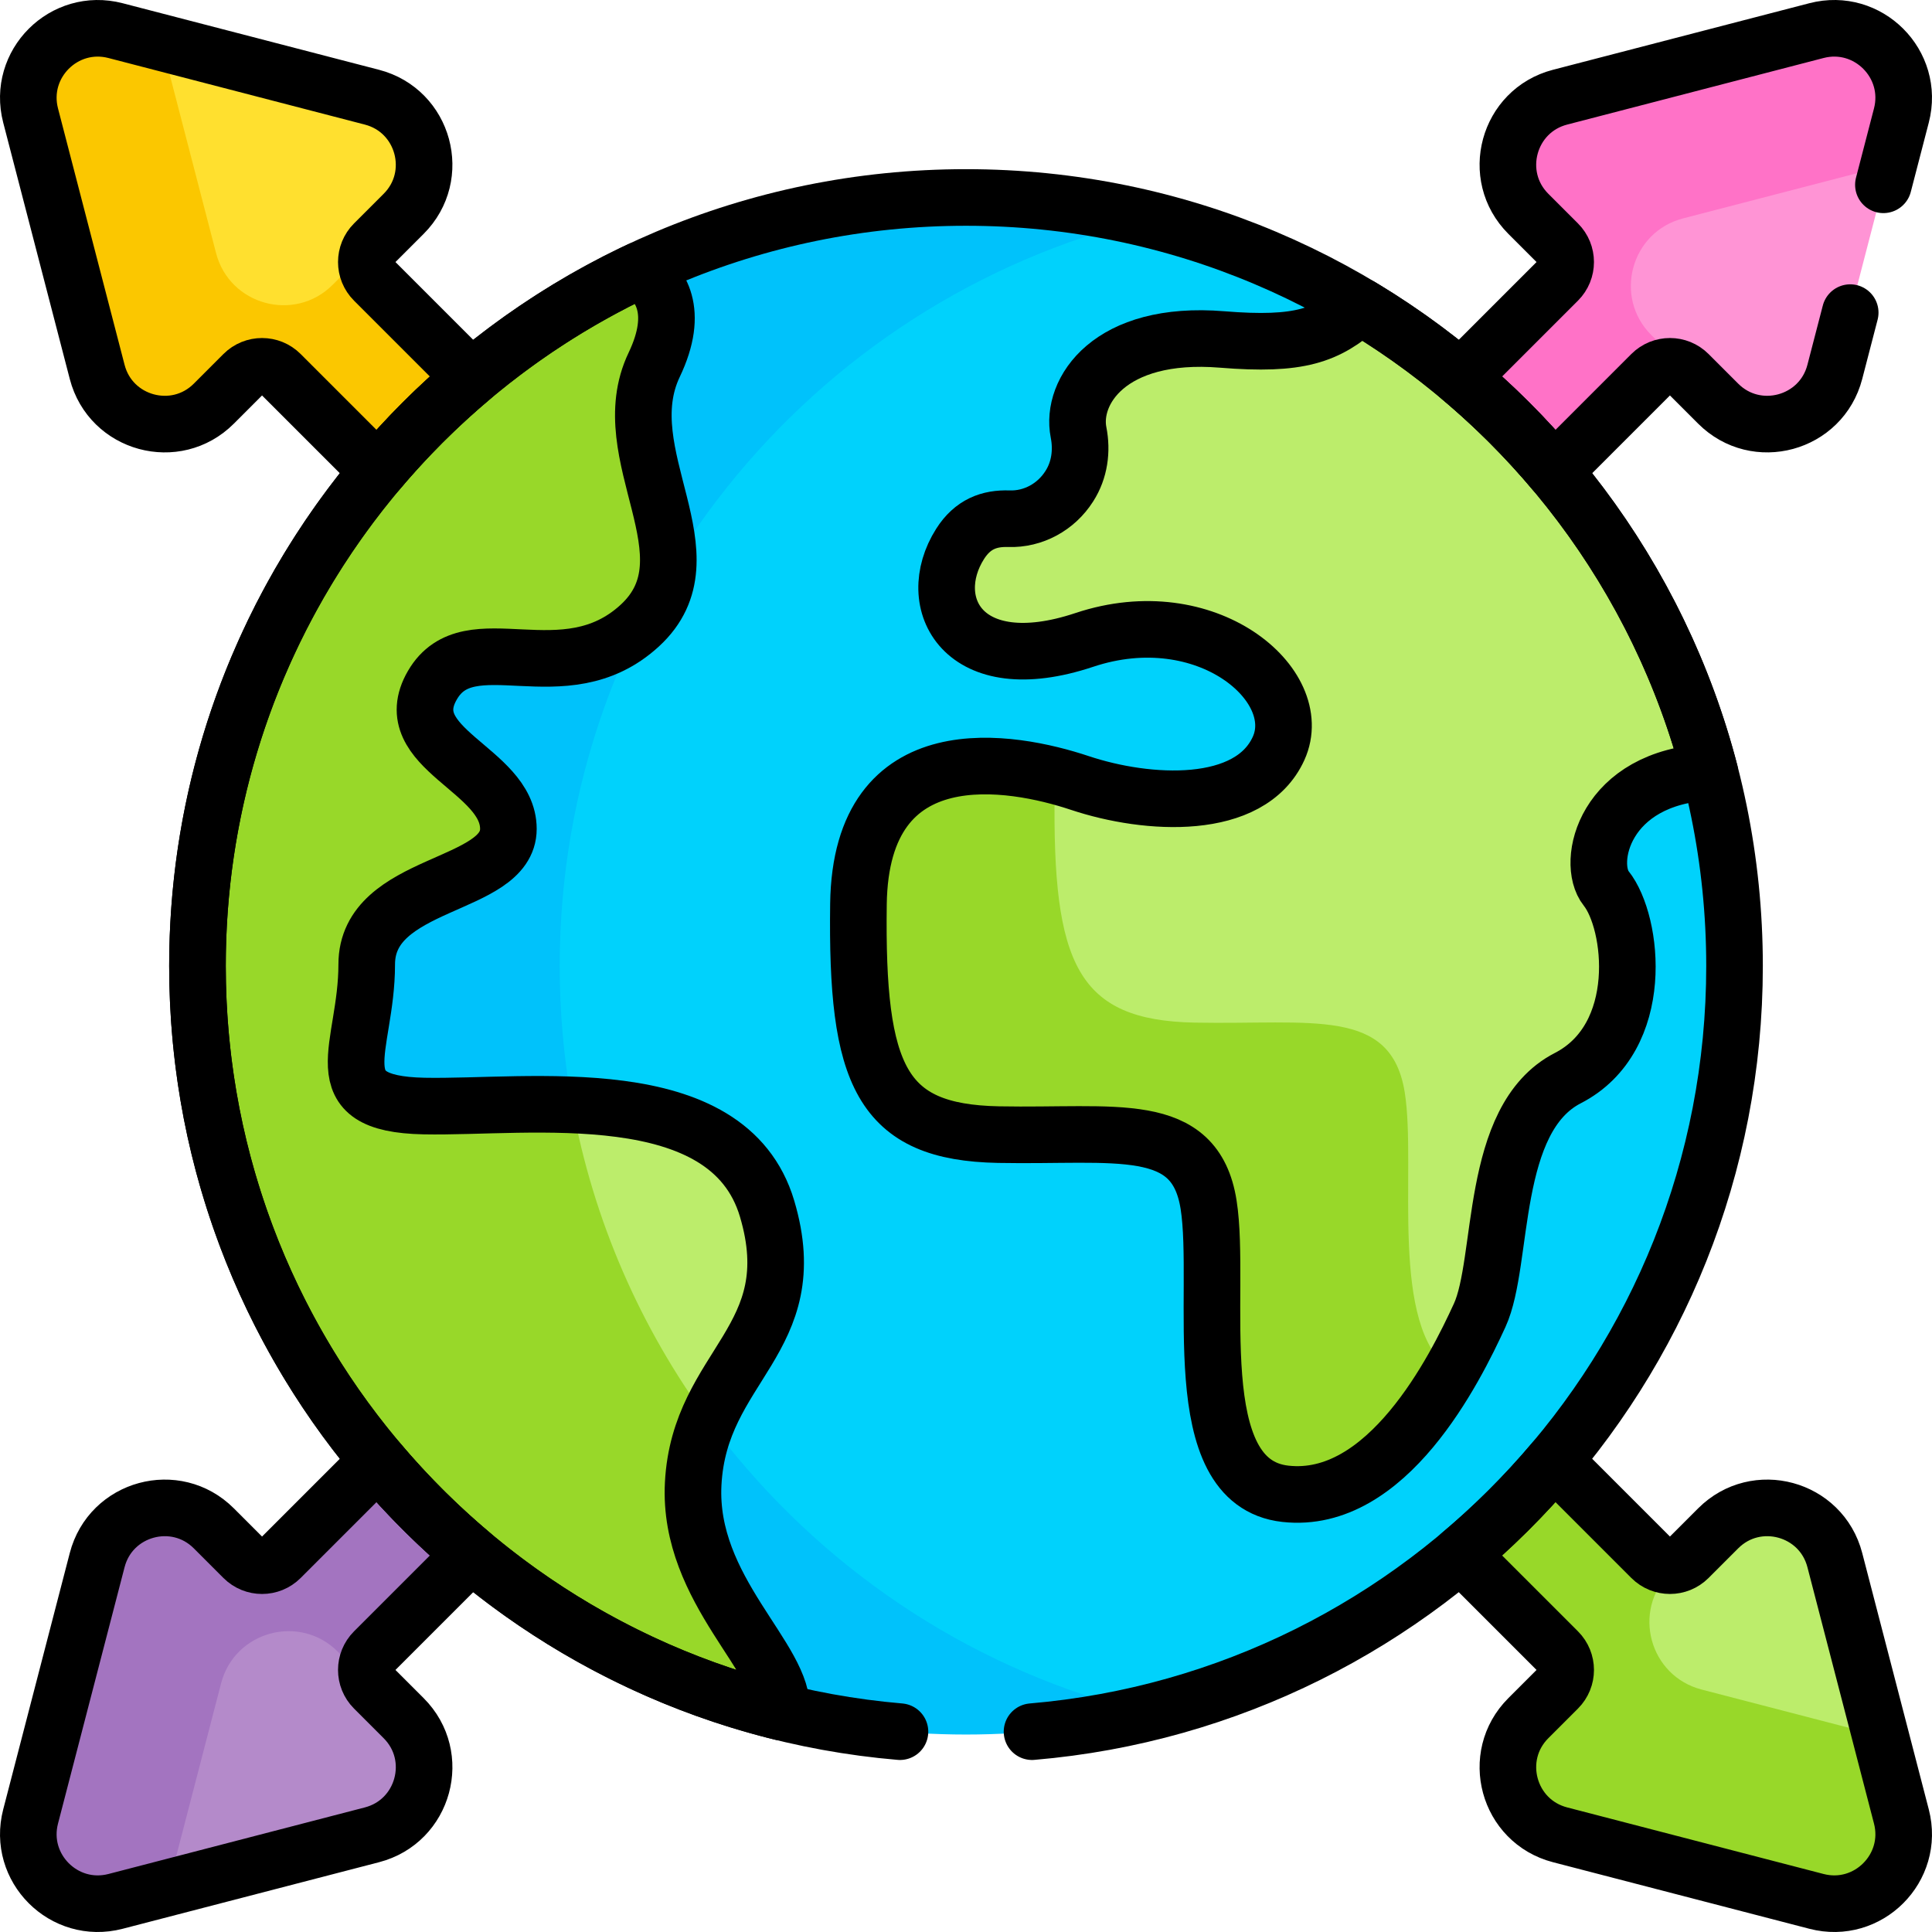
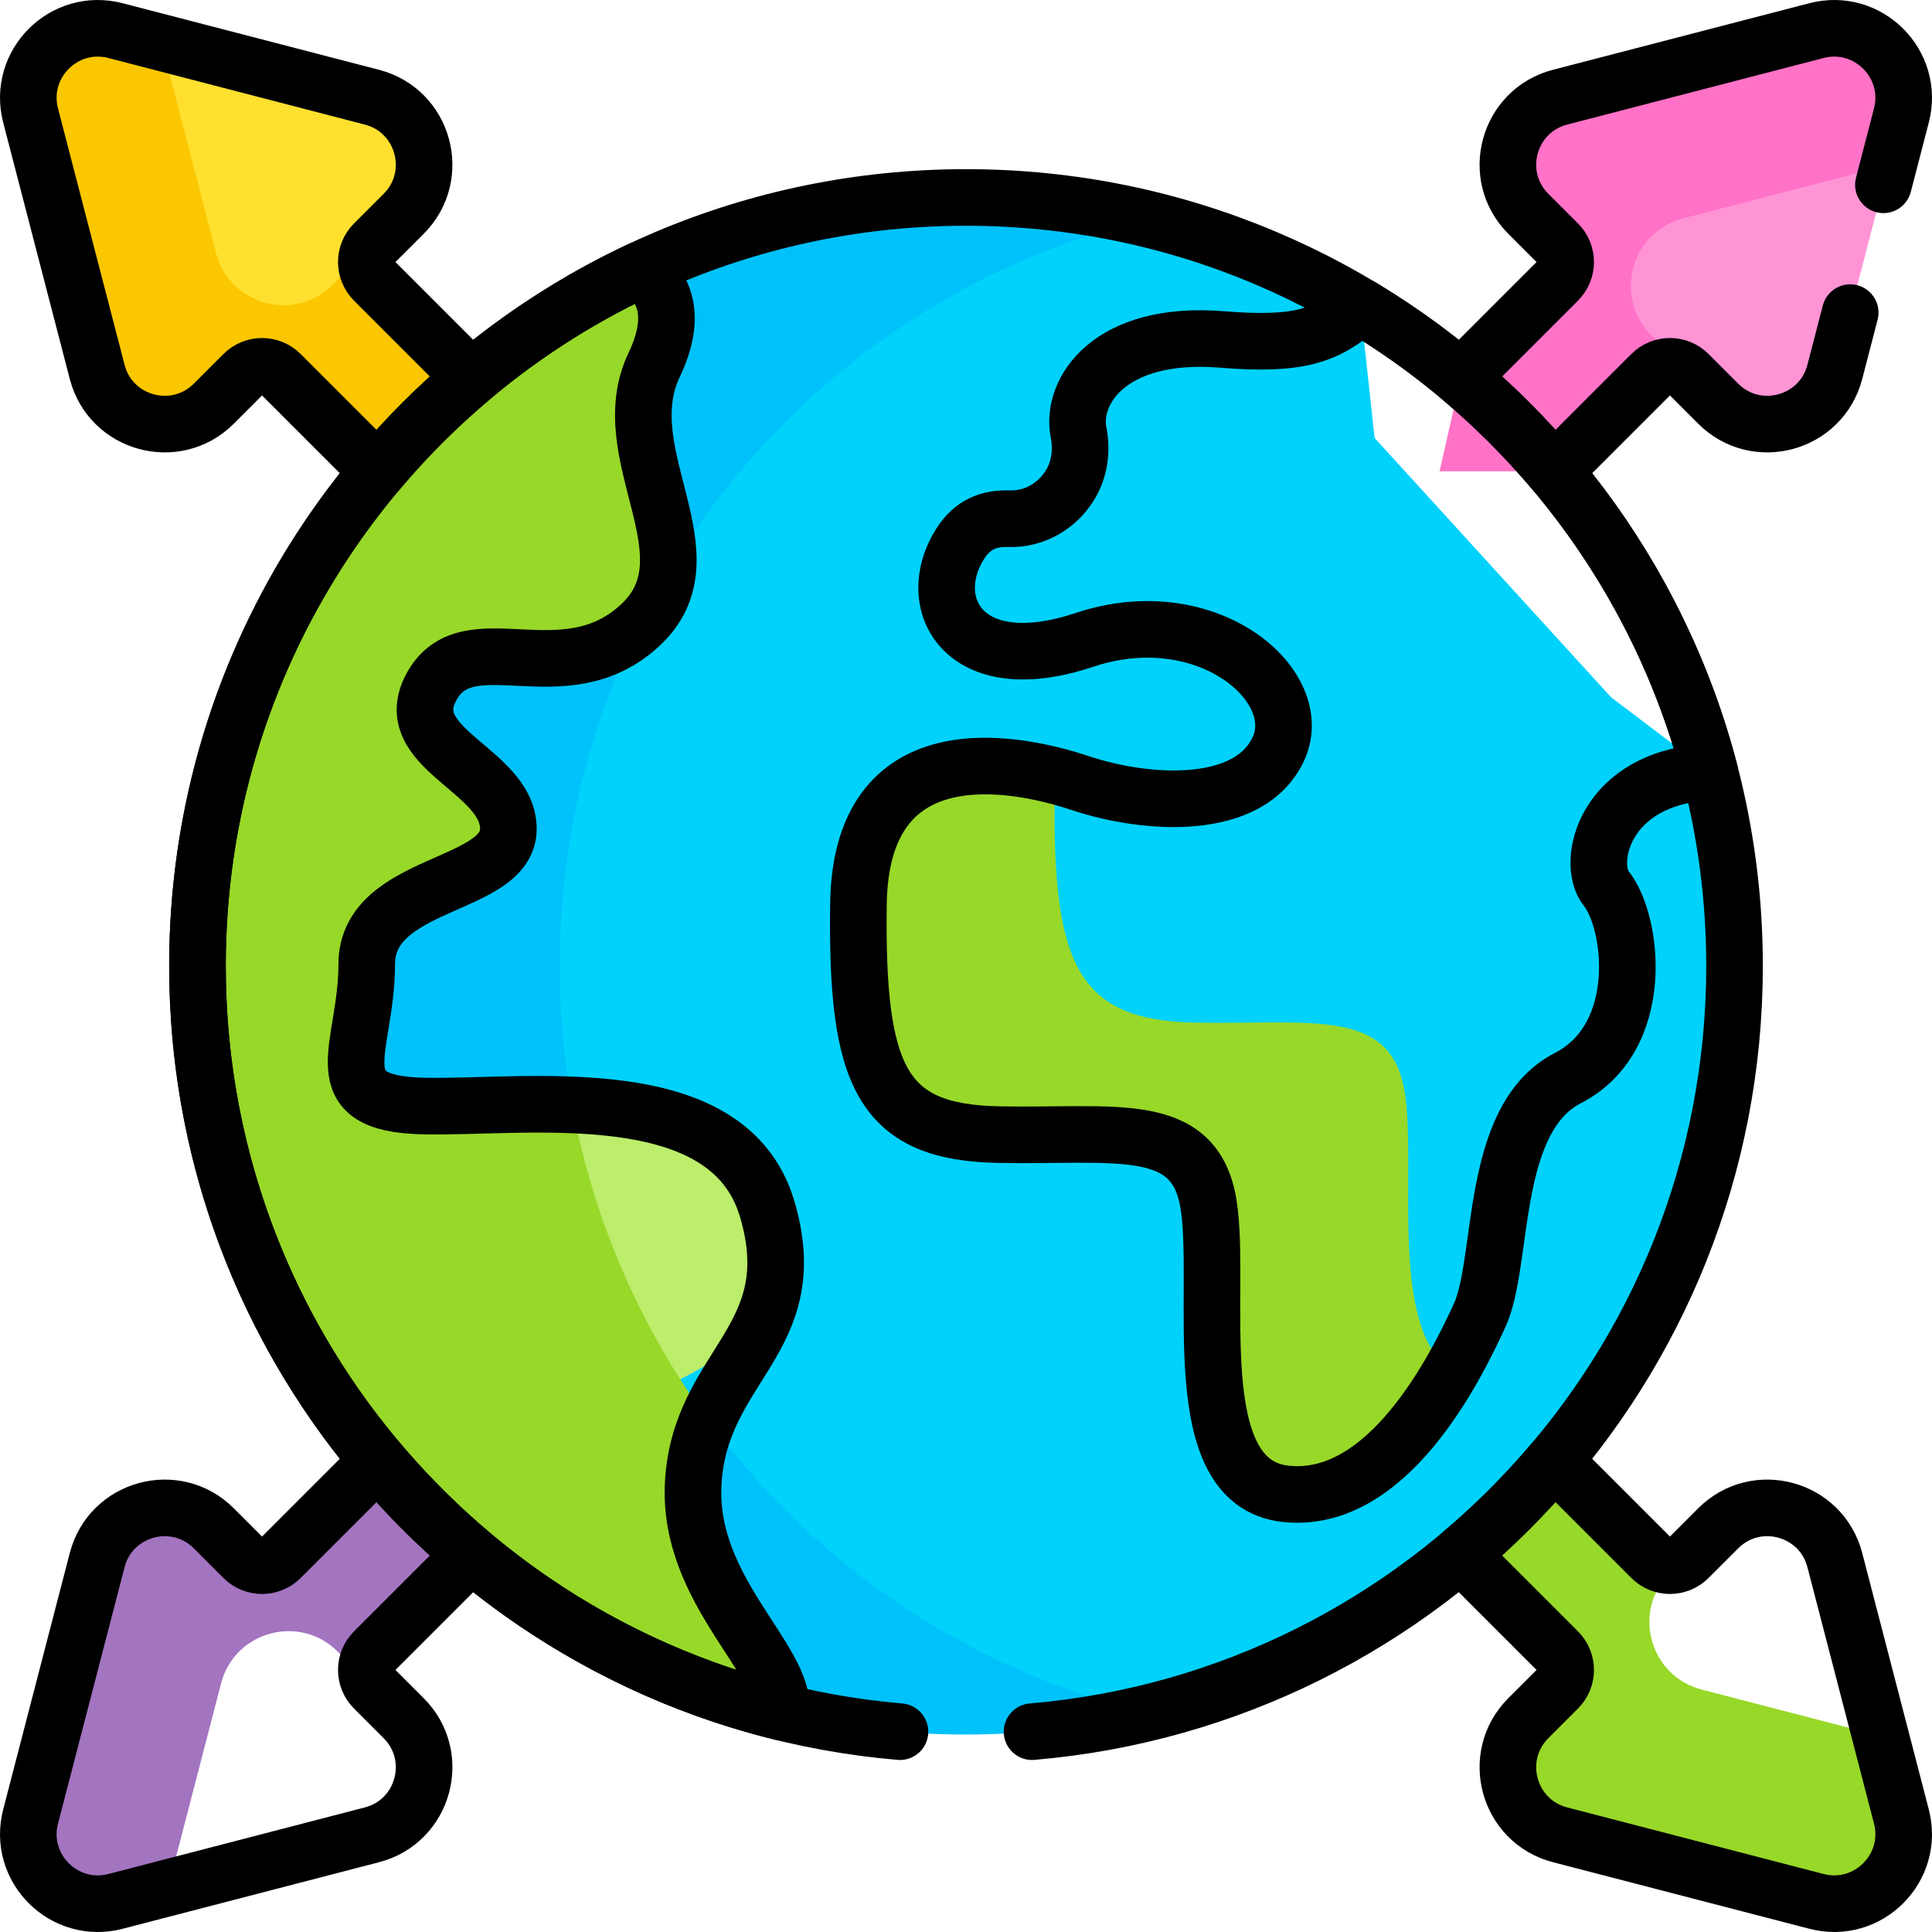
<svg xmlns="http://www.w3.org/2000/svg" id="Capa_1" x="0px" y="0px" viewBox="0 0 511.996 511.996" style="enable-background:new 0 0 511.996 511.996;" xml:space="preserve" width="512" height="512">
  <g>
    <g>
      <path style="fill:#FF94D5;" d="M500.477,43.742l-5.144-5.718l-57.708,19.25L425.75,71.898l2,13L442,94.523l2.924,2.979&#10;&#09;&#09;&#09;c0.933,0.337,1.81,0.872,2.558,1.62l7.852,7.853c10.09,10.09,27.323,5.4,30.909-8.41L500.477,43.742L500.477,43.742z" />
      <path style="fill:#FFE02F;" d="M42.769,19.023l9.564,58.667c0,0,36.542,8.458,36.667,8.083S94,71.5,94,71.5l3.101-2.454&#10;&#09;&#09;&#09;c0.094-1.649,0.763-3.271,2.023-4.53l7.854-7.853c10.089-10.089,5.4-27.323-8.411-30.908L42.769,11.268V19.023z" />
-       <path style="fill:#B48ACA;" d="M99.123,447.48c-1.089-1.089-1.735-2.449-1.952-3.863L78.25,425.523l-20.75,7.5l-16.5,59&#10;&#09;&#09;&#09;l3.523,8.25l54.043-14.031c13.811-3.586,18.5-20.819,8.411-30.908L99.123,447.48z" />
-       <path style="fill:#BCED6B;" d="M440.965,414.725l-9.465,8.983c0,0,3.75,22.815,3.75,22.089c0-0.726,45,16.976,45,16.976&#10;&#09;&#09;&#09;l18.098-2.721l-12.104-46.621c-3.586-13.811-20.819-18.5-30.909-8.41l-7.852,7.853&#10;&#09;&#09;&#09;C445.714,414.642,443.233,415.254,440.965,414.725z" />
      <path style="fill:#A374C0;" d="M58.589,446.098c3.586-13.811,20.819-18.5,30.909-8.41l7.852,7.853&#10;&#09;&#09;&#09;c0.241,0.241,0.5,0.453,0.765,0.652c-1.649-2.685-1.317-6.243,1.009-8.569l25.776-25.775l4.841-25.956l-29.59,1.207&#10;&#09;&#09;&#09;l-25.775,25.775c-2.722,2.723-7.136,2.723-9.858,0l-7.852-7.853c-10.09-10.09-27.323-5.4-30.909,8.41L8.112,481.388&#10;&#09;&#09;&#09;c-3.538,13.626,8.872,26.036,22.498,22.498l13.914-3.612L58.589,446.098z" />
      <path style="fill:#98D829;" d="M498.347,460.052l-47.415-12.31c-13.811-3.586-18.5-20.819-8.411-30.908l2.307-2.307&#10;&#09;&#09;&#09;c-2.442,0.842-5.256,0.297-7.206-1.653l-25.775-25.775l-27.234,3.425l2.485,21.324l25.776,25.775c2.722,2.722,2.722,7.136,0,9.857&#10;&#09;&#09;&#09;l-7.854,7.854c-10.089,10.089-5.4,27.322,8.411,30.908l67.957,17.644c13.625,3.538,26.036-8.872,22.498-22.498L498.347,460.052z" />
      <path style="fill:#FF72C7;" d="M481.389,8.111l-67.957,17.644c-13.811,3.586-18.5,20.819-8.411,30.908l7.854,7.853&#10;&#09;&#09;&#09;c2.722,2.722,2.722,7.135,0,9.857l-25.776,25.775l-5.6,24.749h30.348l25.775-25.775c2.504-2.505,6.438-2.699,9.171-0.595&#10;&#09;&#09;&#09;c-0.331-0.68-0.771-1.32-1.336-1.885l-7.854-7.853c-10.089-10.089-5.4-27.323,8.411-30.908l54.461-14.14l3.41-13.134&#10;&#09;&#09;&#09;C507.425,16.982,495.015,4.573,481.389,8.111z" />
      <path style="fill:#FBC700;" d="M99.123,74.373c-2.179-2.179-2.609-5.439-1.3-8.051c-0.651,0.327-1.264,0.756-1.807,1.3&#10;&#09;&#09;&#09;l-7.852,7.853c-10.09,10.09-27.323,5.4-30.909-8.41L42.769,11.268L30.609,8.111C16.984,4.573,4.573,16.982,8.112,30.608&#10;&#09;&#09;&#09;l17.644,67.957c3.586,13.811,20.819,18.5,30.909,8.41l7.852-7.853c2.722-2.722,7.136-2.722,9.858,0l25.775,25.775h29.59&#10;&#09;&#09;&#09;l-4.841-24.749L99.123,74.373z" />
      <g>
        <path style="fill:#00D2FC;" d="M453.12,204.602l-26.178-19.824l-62.661-68.707l-3.8-34.921&#10;&#09;&#09;&#09;&#09;c-17.323-10.374-36.317-18.243-56.479-23.118H285.68l-63.76,23.117l-54.416,67.856l-32.777,70.65l6.944,59.845l9.983,13.316&#10;&#09;&#09;&#09;&#09;l-5.403,14.716l24.001,55.881l8.245,10.26l9.125,2.582l1.96,9.693c0,0,43.697,45.621,44.797,45.621&#10;&#09;&#09;&#09;&#09;c1.099,0,46.904,19.65,46.904,19.65l20.906,3.179c90.231-20.923,157.477-101.81,157.477-198.404&#10;&#09;&#09;&#09;&#09;C459.666,238.243,457.388,221.021,453.12,204.602z" />
        <path style="fill:#00C2FB;" d="M148.326,255.998c0-95.949,66.355-176.387,155.676-197.965&#10;&#09;&#09;&#09;&#09;c-15.393-3.722-31.466-5.702-48.003-5.702c-30.867,0-60.123,6.88-86.339,19.169h0l-18.645,29.181l-62.418,98.388l-13.434,87.036&#10;&#09;&#09;&#09;&#09;l73.104,95.999l58.837,71.638c15.665,3.861,32.038,5.923,48.896,5.923c16.535,0,32.604-1.985,47.997-5.704&#10;&#09;&#09;&#09;&#09;C214.678,432.382,148.326,351.945,148.326,255.998z" />
        <g>
-           <path style="fill:#BCED6B;" d="M203.287,320.319c-6.367-21.446-28.831-26.587-51.633-27.501l0,0l-5.403,14.716l24.001,55.881&#10;&#09;&#09;&#09;&#09;&#09;l8.245,10.26l9.125,2.582C195.472,357.72,211.466,347.871,203.287,320.319z" />
+           <path style="fill:#BCED6B;" d="M203.287,320.319c-6.367-21.446-28.831-26.587-51.633-27.501l0,0l-5.403,14.716l24.001,55.881&#10;&#09;&#09;&#09;&#09;&#09;l9.125,2.582C195.472,357.72,211.466,347.871,203.287,320.319z" />
        </g>
        <path style="fill:#98D829;" d="M183.698,393.231c0.341-6.59,1.853-12.08,3.925-16.973c-17.797-24.283-30.346-52.65-35.968-83.44&#10;&#09;&#09;&#09;&#09;c-14.223-0.57-28.576,0.504-39.236,0.295c-27.75-0.544-15.235-15.235-15.235-37.544c0-22.309,37.544-20.133,37.544-35.912&#10;&#09;&#09;&#09;&#09;c0-15.78-29.927-21.221-20.133-38.089c9.795-16.868,34.824,2.721,54.952-15.779s-7.614-45.162,3.813-69.104&#10;&#09;&#09;&#09;&#09;c6.83-14.31,1.607-21.617-3.699-25.184C100.345,103.994,52.333,174.383,52.333,255.998c0,95.625,65.907,175.844,154.771,197.744&#10;&#09;&#09;&#09;&#09;C208.37,439.808,182.233,421.566,183.698,393.231z" />
-         <path style="fill:#BCED6B;" d="M453.12,204.603c-13.592-52.276-47.429-96.378-92.639-123.452&#10;&#09;&#09;&#09;&#09;c-8.72,7.752-16.052,10.487-36.599,8.81c-29.981-2.448-40.181,13.878-38.058,24.606c0.972,4.913,0.281,10.008-2.414,14.229&#10;&#09;&#09;&#09;&#09;l-0.079,0.124c-3.471,5.436-9.524,8.763-15.97,8.545c-5.173-0.175-9.582,1.41-12.922,6.673&#10;&#09;&#09;&#09;&#09;c-9.877,15.564,0.599,36.218,32.926,25.442c32.327-10.775,59.066,11.974,51.483,28.735c-7.582,16.762-34.721,15.166-52.68,9.179&#10;&#09;&#09;&#09;&#09;c-1.932-0.644-4.122-1.304-6.49-1.914l0,0l-7.557,7.231v43.188l16.856,18.007l71.089,8.061v68.157l23.145,15.43&#10;&#09;&#09;&#09;&#09;c3.946-6.542,6.945-12.778,8.916-17.079c6.586-14.367,2.395-52.082,23.347-62.858c20.953-10.775,17.361-41.306,10.177-50.286&#10;&#09;&#09;&#09;&#09;C420.236,228.661,425.034,205.903,453.12,204.603z" />
        <g>
          <path style="fill:#98D829;" d="M372.279,289.56c-3.592-22.748-24.545-17.959-55.675-18.558&#10;&#09;&#09;&#09;&#09;&#09;c-31.129-0.599-37.714-15.565-37.115-61.083c0.02-1.505,0.086-2.948,0.189-4.339c-19.644-5.057-51.643-6.602-52.177,34.02&#10;&#09;&#09;&#09;&#09;&#09;c-0.599,45.518,5.986,60.484,37.115,61.083c31.129,0.599,52.082-4.191,55.674,18.558c3.592,22.749-6.585,73.634,20.354,76.627&#10;&#09;&#09;&#09;&#09;&#09;c19.859,2.206,34.83-16.728,43.97-32.592C367.896,351.646,375.45,309.643,372.279,289.56z" />
        </g>
      </g>
    </g>
    <g>
      <path style="fill:none;stroke:#000000;stroke-width:15;stroke-linecap:round;stroke-linejoin:round;stroke-miterlimit:10;" d="&#10;&#09;&#09;&#09;M52.332,255.998c0,95.625,65.907,175.844,154.771,197.744c1.266-13.934-24.871-32.176-23.405-60.51&#10;&#09;&#09;&#09;c1.633-31.559,29.927-38.088,19.589-72.912c-10.339-34.823-63.119-26.662-90.869-27.206c-27.75-0.544-15.235-15.235-15.235-37.544&#10;&#09;&#09;&#09;c0-22.309,37.544-20.133,37.544-35.912c0-15.78-29.927-21.221-20.133-38.089c9.794-16.868,34.824,2.721,54.952-15.779&#10;&#09;&#09;&#09;s-7.614-45.162,3.813-69.104c6.83-14.31,1.607-21.617-3.699-25.184C100.345,103.994,52.332,174.383,52.332,255.998z" />
      <path style="fill:none;stroke:#000000;stroke-width:15;stroke-linecap:round;stroke-linejoin:round;stroke-miterlimit:10;" d="&#10;&#09;&#09;&#09;M453.119,204.603c-13.592-52.276-47.429-96.378-92.639-123.452c-8.72,7.752-16.052,10.487-36.599,8.81&#10;&#09;&#09;&#09;c-29.981-2.448-40.181,13.878-38.058,24.606c0.972,4.913,0.281,10.008-2.414,14.229l-0.079,0.124&#10;&#09;&#09;&#09;c-3.471,5.436-9.524,8.763-15.97,8.545c-5.173-0.175-9.582,1.41-12.922,6.673c-9.877,15.564,0.599,36.218,32.926,25.442&#10;&#09;&#09;&#09;c32.327-10.775,59.066,11.974,51.483,28.735c-7.583,16.762-34.721,15.166-52.68,9.179c-17.96-5.986-58.068-13.412-58.667,32.106&#10;&#09;&#09;&#09;c-0.599,45.518,5.986,60.484,37.115,61.083c31.13,0.598,52.082-4.191,55.675,18.558c3.592,22.749-6.585,73.634,20.354,76.627&#10;&#09;&#09;&#09;c26.939,2.993,44.899-32.925,51.483-47.293c6.586-14.367,2.395-52.082,23.347-62.858c20.953-10.775,17.361-41.306,10.177-50.286&#10;&#09;&#09;&#09;C420.235,228.661,425.033,205.903,453.119,204.603z" />
      <path style="fill:none;stroke:#000000;stroke-width:15;stroke-linecap:round;stroke-linejoin:round;stroke-miterlimit:10;" d="&#10;&#09;&#09;&#09;M503.885,481.388l-17.644-67.957c-3.586-13.811-20.819-18.5-30.909-8.41l-7.852,7.853c-2.722,2.722-7.136,2.722-9.858,0&#10;&#09;&#09;&#09;l-25.775-25.775c-7.528,8.939-15.809,17.221-24.749,24.749l25.776,25.776c2.722,2.722,2.722,7.135,0,9.857l-7.854,7.853&#10;&#09;&#09;&#09;c-10.089,10.089-5.4,27.323,8.411,30.908l67.957,17.644C495.013,507.423,507.424,495.014,503.885,481.388z" />
      <path style="fill:none;stroke:#000000;stroke-width:15;stroke-linecap:round;stroke-linejoin:round;stroke-miterlimit:10;" d="&#10;&#09;&#09;&#09;M99.122,447.48c-2.722-2.722-2.722-7.135,0-9.857l25.776-25.775c-8.94-7.528-17.221-15.809-24.749-24.749l-25.775,25.775&#10;&#09;&#09;&#09;c-2.722,2.722-7.136,2.722-9.858,0l-7.852-7.853c-10.09-10.09-27.323-5.4-30.909,8.41L8.111,481.388&#10;&#09;&#09;&#09;c-3.538,13.626,8.872,26.036,22.498,22.498l67.957-17.644c13.811-3.586,18.5-20.819,8.411-30.908L99.122,447.48z" />
      <path style="fill:none;stroke:#000000;stroke-width:15;stroke-linecap:round;stroke-linejoin:round;stroke-miterlimit:10;" d="&#10;&#09;&#09;&#09;M64.515,99.122c2.722-2.722,7.136-2.722,9.858,0l25.775,25.775c7.528-8.939,15.809-17.221,24.749-24.749L99.122,74.373&#10;&#09;&#09;&#09;c-2.722-2.722-2.722-7.135,0-9.857l7.854-7.853c10.089-10.089,5.4-27.323-8.411-30.908L30.608,8.111&#10;&#09;&#09;&#09;C16.983,4.573,4.572,16.982,8.111,30.608l17.644,67.957c3.586,13.811,20.819,18.5,30.909,8.41L64.515,99.122z" />
      <path style="fill:none;stroke:#000000;stroke-width:15;stroke-linecap:round;stroke-linejoin:round;stroke-miterlimit:10;" d="&#10;&#09;&#09;&#09;M273.498,458.908c104.287-8.877,186.167-96.325,186.167-202.91c0-112.482-91.185-203.667-203.667-203.667&#10;&#09;&#09;&#09;S52.331,143.516,52.331,255.998c0,106.585,81.879,194.033,186.167,202.91" />
      <path style="fill:none;stroke:#000000;stroke-width:15;stroke-linecap:round;stroke-linejoin:round;stroke-miterlimit:10;" d="&#10;&#09;&#09;&#09;M499.117,48.974l4.768-18.366c3.538-13.626-8.872-26.036-22.498-22.498l-67.957,17.644c-13.811,3.586-18.5,20.819-8.411,30.908&#10;&#09;&#09;&#09;l7.854,7.853c2.722,2.722,2.722,7.135,0,9.857l-25.776,25.775c8.94,7.528,17.221,15.809,24.749,24.749l25.775-25.775&#10;&#09;&#09;&#09;c2.722-2.722,7.136-2.722,9.858,0l7.852,7.853c10.09,10.09,27.323,5.4,30.909-8.41l4.08-15.714" />
    </g>
  </g>
</svg>